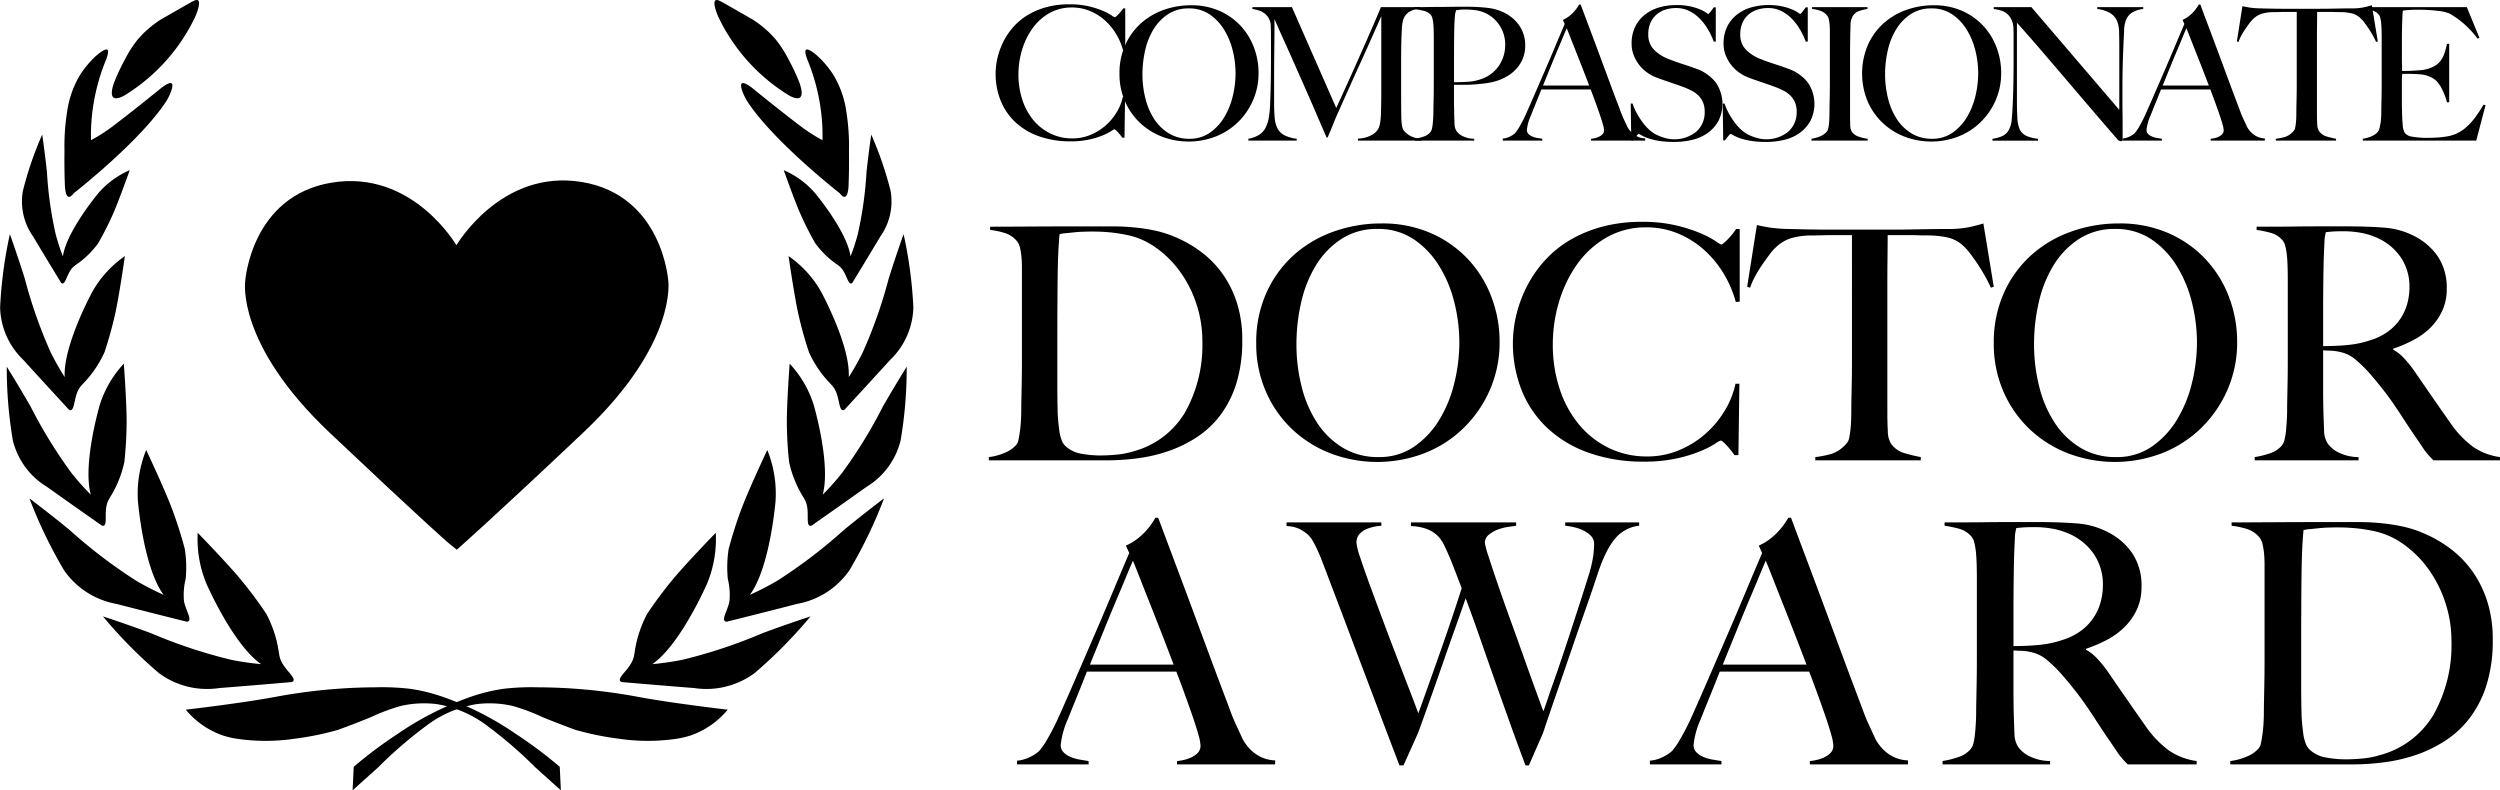
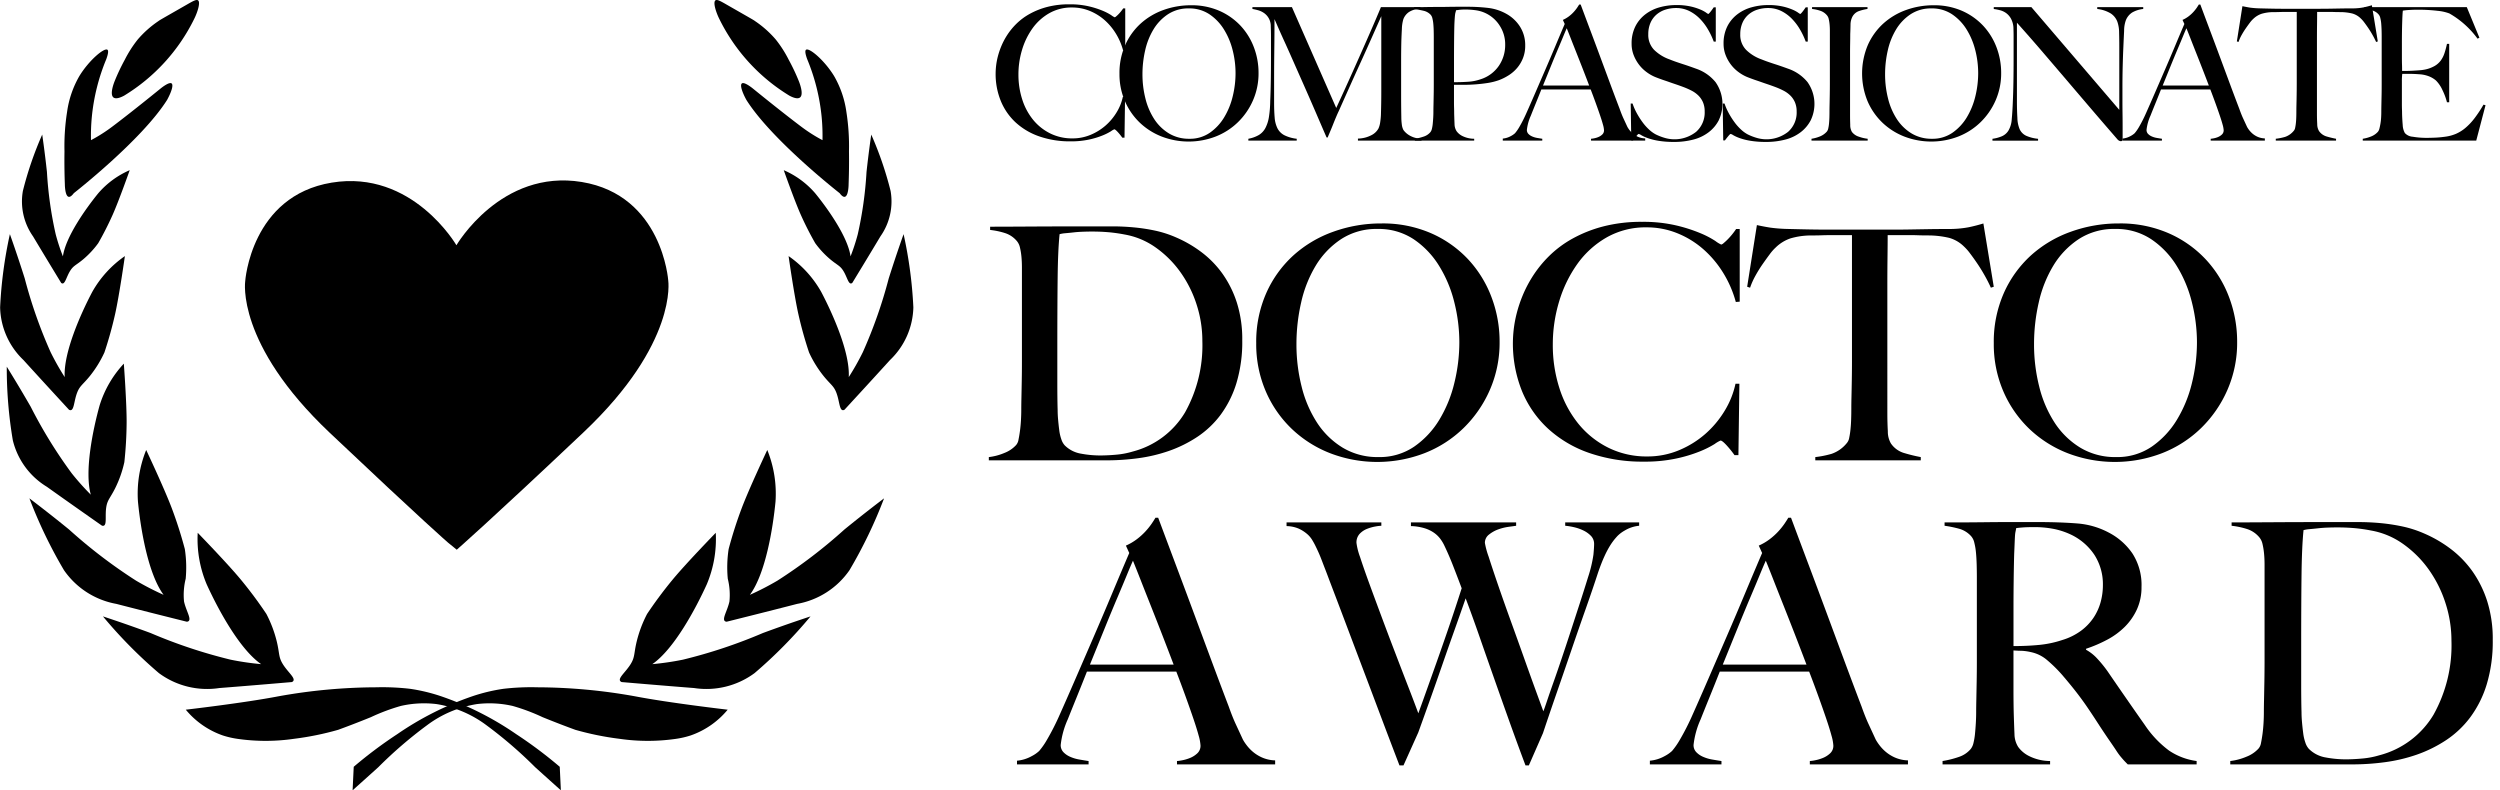
<svg xmlns="http://www.w3.org/2000/svg" viewBox="0 0 215.718 68.193">
  <g id="Layer_5" data-name="Layer 5">
    <path d="M397.385,521.13v-.29a3.332,3.332,0,0,0,.421-.058,3.538,3.538,0,0,0,.696-.203,2.013,2.013,0,0,0,.638-.406.879.879,0,0,0,.275-.667,3.855,3.855,0,0,0-.159-.856q-.16-.595-.45-1.45t-.667-1.899q-.377-1.044-.812-2.175h-7.714q-.435,1.103-.841,2.103t-.812,2.016a7.322,7.322,0,0,0-.609,2.204.87.87,0,0,0,.232.623,1.783,1.783,0,0,0,.594.406,3.317,3.317,0,0,0,.783.232q.42.073.797.131v.29h-6.177v-.319a3.208,3.208,0,0,0,1.29-.405,2.828,2.828,0,0,0,.624-.436,6.245,6.245,0,0,0,.667-.957,21.076,21.076,0,0,0,1.131-2.232q.609-1.364,1.363-3.103t1.552-3.581q.797-1.841,1.58-3.712t1.479-3.496l-.29-.638a4.712,4.712,0,0,0,.943-.551,5.644,5.644,0,0,0,.739-.667,6.055,6.055,0,0,0,.537-.667q.217-.319.334-.522h.232q.9,2.408,1.711,4.568t1.552,4.162q.74,2.001,1.436,3.871t1.392,3.697q.319.899.595,1.494l.624,1.348a3.588,3.588,0,0,0,.261.406,3.678,3.678,0,0,0,.536.595,3.289,3.289,0,0,0,.827.536,3,3,0,0,0,1.16.262v.348Zm-3.799-17.575q-.174.378-.508,1.19t-.826,1.972q-.494,1.16-1.088,2.625t-1.29,3.175h7.221q-.494-1.305-1-2.609-.508-1.305-.986-2.509t-.87-2.204Q393.846,504.194,393.586,503.555Z" transform="translate(-295.826 -455.173)" />
    <path d="M436.027,500.946a2.889,2.889,0,0,0-.594.435c-.059.058-.146.155-.262.29a5.348,5.348,0,0,0-.406.565,7.96,7.96,0,0,0-.492.928q-.261.565-.552,1.408-.463,1.421-1.072,3.147T431.417,511.27q-.624,1.828-1.262,3.669t-1.19,3.494l-1.218,2.784h-.29q-.782-2.087-1.465-4.002t-1.305-3.683q-.624-1.77-1.203-3.437-.58-1.669-1.19-3.292-.464,1.335-.985,2.799-.523,1.465-1.044,2.973-.523,1.507-1.045,2.973-.521,1.463-1.015,2.827l-1.276,2.842h-.348q-.899-2.348-1.696-4.466t-1.537-4.074q-.74-1.958-1.435-3.8t-1.392-3.668q-.204-.551-.363-.957c-.106-.271-.202-.523-.29-.754s-.179-.454-.275-.667-.202-.436-.318-.667c-.059-.116-.141-.261-.247-.436a2.144,2.144,0,0,0-.449-.507,3.081,3.081,0,0,0-.696-.436,2.794,2.794,0,0,0-1.044-.217V500.25h8.179v.29a3.528,3.528,0,0,0-.493.058,3.749,3.749,0,0,0-.726.203,1.764,1.764,0,0,0-.652.435,1.089,1.089,0,0,0-.275.782,5.495,5.495,0,0,0,.305,1.204q.305.942.797,2.292.494,1.348,1.088,2.943t1.19,3.147q.593,1.551,1.116,2.899t.841,2.219q.086-.231.436-1.203.347-.971.869-2.437.523-1.463,1.16-3.306t1.276-3.843q-.435-1.159-.783-2.044t-.754-1.726a3.568,3.568,0,0,0-.305-.493,2.42,2.42,0,0,0-.521-.508,2.88,2.88,0,0,0-.827-.405,4.472,4.472,0,0,0-1.188-.189V500.25h9.077v.29c-.116.019-.324.048-.624.087a4.347,4.347,0,0,0-.898.218,2.759,2.759,0,0,0-.812.449.89.89,0,0,0-.362.725,6.95,6.95,0,0,0,.319,1.175q.318,1,.811,2.436t1.101,3.118q.609,1.682,1.16,3.233t1.001,2.784q.45,1.232.652,1.783c.058-.135.159-.421.305-.856s.328-.967.551-1.595.464-1.329.725-2.103.522-1.562.783-2.363.522-1.605.783-2.407.497-1.552.711-2.248a11.357,11.357,0,0,0,.464-1.943q.057-.609.058-.899a.99.99,0,0,0-.261-.71,2.269,2.269,0,0,0-.638-.465,3.766,3.766,0,0,0-.812-.29,5.555,5.555,0,0,0-.783-.13v-.29h6.38v.29A2.941,2.941,0,0,0,436.027,500.946Z" transform="translate(-295.826 -455.173)" />
    <path d="M451.991,521.13v-.29a3.353,3.353,0,0,0,.421-.058,3.509,3.509,0,0,0,.695-.203,2.008,2.008,0,0,0,.639-.406.879.879,0,0,0,.275-.667,3.809,3.809,0,0,0-.16-.856q-.16-.595-.449-1.45t-.667-1.899q-.377-1.044-.811-2.175h-7.715q-.434,1.103-.841,2.103t-.811,2.016a7.325,7.325,0,0,0-.609,2.204.871.871,0,0,0,.233.623,1.78,1.78,0,0,0,.595.406,3.308,3.308,0,0,0,.782.232q.42.073.798.131v.29h-6.177v-.319a3.206,3.206,0,0,0,1.29-.405,2.878,2.878,0,0,0,.624-.436,6.327,6.327,0,0,0,.667-.957,21.21,21.21,0,0,0,1.131-2.232q.609-1.364,1.363-3.103t1.551-3.581q.798-1.841,1.581-3.712t1.478-3.496l-.29-.638a4.684,4.684,0,0,0,.942-.551,5.622,5.622,0,0,0,.74-.667,6.18,6.18,0,0,0,.536-.667q.217-.319.333-.522h.232q.898,2.408,1.711,4.568.811,2.161,1.552,4.162t1.435,3.871q.696,1.871,1.392,3.697.319.899.595,1.494t.623,1.348a3.812,3.812,0,0,0,.262.406,3.637,3.637,0,0,0,.536.595,3.28,3.28,0,0,0,.826.536,3.009,3.009,0,0,0,1.16.262v.348Zm-3.799-17.575q-.174.378-.508,1.19t-.826,1.972q-.494,1.16-1.088,2.625t-1.29,3.175h7.221q-.494-1.305-1-2.609-.508-1.305-.986-2.509t-.87-2.204Q448.454,504.194,448.192,503.555Z" transform="translate(-295.826 -455.173)" />
    <path d="M479.425,521.13q-.261-.261-.377-.392t-.261-.305a5.355,5.355,0,0,1-.362-.507q-.218-.334-.682-1.001-.552-.811-.972-1.465-.42-.652-.856-1.29t-.942-1.29q-.508-.653-1.204-1.465a11.986,11.986,0,0,0-1.261-1.247,3.126,3.126,0,0,0-1.436-.725,4.476,4.476,0,0,0-.842-.116q-.261,0-.667-.029v3.277q0,1.392.029,2.349.029.929.058,1.595a2.12,2.12,0,0,0,.319,1.103,2.561,2.561,0,0,0,.899.768,4.075,4.075,0,0,0,1.855.449v.29h-9.279v-.29a8.19,8.19,0,0,0,1.392-.348,2.272,2.272,0,0,0,1.044-.696,1.325,1.325,0,0,0,.233-.522,5.437,5.437,0,0,0,.13-.782c.029-.29.053-.6.072-.929s.029-.647.029-.957q0-.406.015-1.102c.01-.464.018-.972.029-1.522.009-.551.015-1.116.015-1.696v-7.337c0-.349-.006-.701-.015-1.059-.011-.357-.029-.696-.059-1.016a5.43,5.43,0,0,0-.145-.87,1.248,1.248,0,0,0-.275-.565,2.187,2.187,0,0,0-.972-.623,9.708,9.708,0,0,0-1.319-.275v-.29h1.188q.986,0,2.233-.015t2.494-.015h2.029q1.944,0,3.451.116a6.898,6.898,0,0,1,2.755.783,5.583,5.583,0,0,1,2.06,1.812,5.007,5.007,0,0,1,.783,2.886,4.582,4.582,0,0,1-.392,1.928,5.153,5.153,0,0,1-1.044,1.508,6.404,6.404,0,0,1-1.522,1.117,11.822,11.822,0,0,1-1.827.783v.087a3.722,3.722,0,0,1,.957.754,10.675,10.675,0,0,1,.898,1.102q.754,1.103,1.639,2.378.885,1.277,1.581,2.263a8.865,8.865,0,0,0,2.088,2.203,5.573,5.573,0,0,0,2.378.899v.29Zm-2.871-18.068a5.004,5.004,0,0,0-2.117-1.798,6.342,6.342,0,0,0-1.464-.464,8.669,8.669,0,0,0-1.609-.144q-.609,0-.986.028t-.58.059c-.02.115-.039.217-.058.305a2.33,2.33,0,0,0-.044.333q-.015.203-.029.565t-.043,1.029q-.029,1.017-.044,2.292-.015,1.277-.015,2.465v3.19q1.189,0,2.219-.102a8.985,8.985,0,0,0,1.986-.421,5.311,5.311,0,0,0,1.596-.782,4.573,4.573,0,0,0,1.087-1.117,4.629,4.629,0,0,0,.624-1.348,5.595,5.595,0,0,0,.203-1.509A4.682,4.682,0,0,0,476.554,503.062Z" transform="translate(-295.826 -455.173)" />
    <path d="M510.397,514.227a9.335,9.335,0,0,1-1.422,2.843,8.387,8.387,0,0,1-2.088,1.972,11.402,11.402,0,0,1-2.522,1.247,13.978,13.978,0,0,1-2.755.652,20.912,20.912,0,0,1-2.755.189h-10.585v-.29a5.141,5.141,0,0,0,1.406-.377,2.742,2.742,0,0,0,1.029-.696.981.981,0,0,0,.218-.493q.072-.347.13-.782c.039-.29.067-.6.087-.929s.029-.647.029-.957q0-.406.015-1.102c.01-.464.018-.972.029-1.522q.013-.826.015-1.696v-8.381c0-.349-.015-.672-.044-.972a5.921,5.921,0,0,0-.131-.812,1.335,1.335,0,0,0-.261-.565,2.284,2.284,0,0,0-1.044-.725,6.776,6.776,0,0,0-1.363-.29v-.29q1.219,0,3.51-.015t5.538-.015H499.29q.957,0,1.914.087a16.596,16.596,0,0,1,1.914.29,9.785,9.785,0,0,1,1.885.609,10.901,10.901,0,0,1,2.291,1.334,8.873,8.873,0,0,1,1.871,1.929,9.476,9.476,0,0,1,1.275,2.581,10.761,10.761,0,0,1,.478,3.349A12.74,12.74,0,0,1,510.397,514.227Zm-3.567-7.047a10.507,10.507,0,0,0-1.45-2.886,9.32,9.32,0,0,0-2.204-2.19,6.793,6.793,0,0,0-2.784-1.159q-.58-.116-1.275-.189a16.764,16.764,0,0,0-1.711-.073q-.349,0-.754.015-.407.015-.798.059c-.261.028-.503.053-.725.072a2.936,2.936,0,0,0-.537.087q-.145,1.421-.174,3.916t-.029,5.945V514.17q0,1.509.029,2.465c0,.271.015.565.044.885s.062.628.102.928a3.829,3.829,0,0,0,.189.812,1.463,1.463,0,0,0,.304.536,2.682,2.682,0,0,0,1.465.739,9.416,9.416,0,0,0,1.668.16q.724,0,1.493-.073a7.226,7.226,0,0,0,1.436-.275,7.692,7.692,0,0,0,4.684-3.494,12.264,12.264,0,0,0,1.552-6.394A10.485,10.485,0,0,0,506.83,507.181Z" transform="translate(-295.826 -455.173)" />
    <path d="M402.514,488.23a9.033,9.033,0,0,1-1.372,2.744,8.113,8.113,0,0,1-2.017,1.904,10.978,10.978,0,0,1-2.436,1.204,13.511,13.511,0,0,1-2.66.63,20.265,20.265,0,0,1-2.66.182h-10.22v-.28a4.957,4.957,0,0,0,1.358-.363,2.649,2.649,0,0,0,.994-.673.943.943,0,0,0,.21-.475q.07-.336.126-.756c.037-.28.065-.578.084-.896.018-.316.028-.625.028-.924,0-.261.004-.616.014-1.063s.018-.939.028-1.471.014-1.078.014-1.638v-8.092q0-.504-.042-.939a5.698,5.698,0,0,0-.126-.783,1.3,1.3,0,0,0-.252-.547,2.202,2.202,0,0,0-1.008-.699,6.5,6.5,0,0,0-1.316-.28v-.28q1.176,0,3.388-.014t5.348-.015h1.792q.924,0,1.848.085a15.904,15.904,0,0,1,1.848.279,9.464,9.464,0,0,1,1.82.588,10.575,10.575,0,0,1,2.212,1.288,8.583,8.583,0,0,1,1.806,1.862,9.18,9.18,0,0,1,1.232,2.492,10.412,10.412,0,0,1,.462,3.233A12.292,12.292,0,0,1,402.514,488.23Zm-3.444-6.804a10.137,10.137,0,0,0-1.4-2.786,9.006,9.006,0,0,0-2.127-2.114,6.569,6.569,0,0,0-2.688-1.12q-.56-.111-1.232-.182a16.307,16.307,0,0,0-1.652-.07c-.224,0-.467.005-.728.015s-.518.027-.77.056-.486.052-.7.07a2.857,2.857,0,0,0-.518.084q-.141,1.371-.168,3.779t-.028,5.74v3.276q0,1.456.028,2.38,0,.393.042.854.042.463.098.896a3.712,3.712,0,0,0,.182.784,1.404,1.404,0,0,0,.294.518,2.587,2.587,0,0,0,1.413.714,9.012,9.012,0,0,0,1.61.154q.699,0,1.442-.07a6.947,6.947,0,0,0,1.386-.266,7.425,7.425,0,0,0,4.522-3.374,11.848,11.848,0,0,0,1.498-6.174A10.106,10.106,0,0,0,399.069,481.426Z" transform="translate(-295.826 -455.173)" />
    <path d="M424.381,488.817a10.414,10.414,0,0,1-2.282,3.304,10.062,10.062,0,0,1-3.36,2.156,11.346,11.346,0,0,1-8.105.015,10.097,10.097,0,0,1-3.332-2.101,9.88,9.88,0,0,1-2.254-3.248,10.267,10.267,0,0,1-.826-4.158,10.371,10.371,0,0,1,.868-4.325,9.714,9.714,0,0,1,2.338-3.248,10.276,10.276,0,0,1,3.443-2.044,12.119,12.119,0,0,1,4.158-.715,10.404,10.404,0,0,1,4.271.841,9.706,9.706,0,0,1,3.206,2.254,9.867,9.867,0,0,1,2.016,3.262,10.814,10.814,0,0,1,.7,3.864A10.156,10.156,0,0,1,424.381,488.817Zm-3.066-7.56a10.915,10.915,0,0,0-1.317-3.15,7.499,7.499,0,0,0-2.197-2.296,5.454,5.454,0,0,0-3.108-.882,5.568,5.568,0,0,0-3.15.882,7.189,7.189,0,0,0-2.184,2.282,10.57,10.57,0,0,0-1.26,3.178,16.064,16.064,0,0,0-.406,3.598,14.83,14.83,0,0,0,.448,3.668,10.16,10.16,0,0,0,1.33,3.108,6.955,6.955,0,0,0,2.212,2.156,5.819,5.819,0,0,0,3.094.811,5.274,5.274,0,0,0,3.066-.895,7.581,7.581,0,0,0,2.17-2.311,11.134,11.134,0,0,0,1.302-3.178,14.732,14.732,0,0,0,.433-3.528A14.174,14.174,0,0,0,421.315,481.258Z" transform="translate(-295.826 -455.173)" />
    <path d="M445.604,481.23a9.467,9.467,0,0,0-1.092-2.519,8.961,8.961,0,0,0-1.723-2.044,7.852,7.852,0,0,0-2.24-1.372,6.987,6.987,0,0,0-2.644-.504,6.799,6.799,0,0,0-3.445.867,7.967,7.967,0,0,0-2.533,2.296,10.961,10.961,0,0,0-1.568,3.234,12.773,12.773,0,0,0-.546,3.71,12.142,12.142,0,0,0,.574,3.78,9.371,9.371,0,0,0,1.638,3.066,7.784,7.784,0,0,0,2.576,2.059,7.404,7.404,0,0,0,3.359.756,7.019,7.019,0,0,0,2.73-.532,8.25,8.25,0,0,0,2.268-1.399,8.458,8.458,0,0,0,1.68-2.002,7.471,7.471,0,0,0,.939-2.339h.336l-.084,6.16h-.336a8.543,8.543,0,0,0-.701-.868q-.363-.391-.504-.392a2.496,2.496,0,0,0-.504.294,8.183,8.183,0,0,1-1.287.644,12.215,12.215,0,0,1-2.045.615,12.905,12.905,0,0,1-2.771.267,14.048,14.048,0,0,1-4.705-.742,10.182,10.182,0,0,1-3.569-2.101,9.117,9.117,0,0,1-2.254-3.247,10.97,10.97,0,0,1-.714-5.307,10.363,10.363,0,0,1,.252-1.372,11.541,11.541,0,0,1,.504-1.525,10.594,10.594,0,0,1,.826-1.61,10.071,10.071,0,0,1,1.456-1.82,9.256,9.256,0,0,1,2.044-1.525,11.388,11.388,0,0,1,2.66-1.051,13.074,13.074,0,0,1,3.332-.392,12.484,12.484,0,0,1,2.939.308,13.295,13.295,0,0,1,2.1.673,7.882,7.882,0,0,1,1.289.672,2.484,2.484,0,0,0,.504.308.476.476,0,0,0,.209-.126,4.438,4.438,0,0,0,.336-.308c.121-.121.248-.262.379-.42a5.938,5.938,0,0,0,.363-.49h.309v6.271Z" transform="translate(-295.826 -455.173)" />
    <path d="M467.612,479.997q-.224-.504-.532-1.05t-.63-1.022q-.322-.476-.63-.882a4.242,4.242,0,0,0-.532-.603,2.943,2.943,0,0,0-1.274-.742,7.863,7.863,0,0,0-1.75-.21c-.355,0-.663-.004-.925-.014s-.522-.014-.783-.014H458.708q0,.7-.014,1.903t-.014,2.52V490.834q0,.811.042,1.554a2.038,2.038,0,0,0,.266,1.05,2.095,2.095,0,0,0,1.19.84,13.716,13.716,0,0,0,1.386.336v.28h-9.101v-.28a8.417,8.417,0,0,0,1.4-.279,2.897,2.897,0,0,0,1.316-.925.931.931,0,0,0,.21-.462,6.711,6.711,0,0,0,.111-.728q.042-.406.057-.882t.014-.925c0-.261.004-.606.014-1.035s.019-.905.028-1.429.014-1.063.014-1.624V475.462H453.78q-.365,0-.77.014c-.271.01-.584.014-.938.014a6.338,6.338,0,0,0-1.75.252,3.371,3.371,0,0,0-1.274.784,3.976,3.976,0,0,0-.518.588q-.294.393-.616.855a11.233,11.233,0,0,0-.616.994,6.273,6.273,0,0,0-.462,1.035l-.252-.084.84-5.319q.644.141,1.19.224a13.436,13.436,0,0,0,1.582.112q1.063.028,1.904.042t1.624.014h5.319q.841,0,1.624-.014t1.624-.028q.841-.013,1.904-.014a8.987,8.987,0,0,0,1.526-.154c.4-.084.816-.191,1.245-.322l.896,5.46Z" transform="translate(-295.826 -455.173)" />
    <path d="M488.023,488.817a10.395,10.395,0,0,1-2.281,3.304,10.062,10.062,0,0,1-3.36,2.156,11.348,11.348,0,0,1-8.106.015,10.097,10.097,0,0,1-3.332-2.101,9.908,9.908,0,0,1-2.254-3.248,10.267,10.267,0,0,1-.826-4.158,10.387,10.387,0,0,1,.868-4.325,9.742,9.742,0,0,1,2.338-3.248,10.291,10.291,0,0,1,3.444-2.044,12.118,12.118,0,0,1,4.158-.715,10.399,10.399,0,0,1,4.269.841,9.688,9.688,0,0,1,3.206,2.254,9.853,9.853,0,0,1,2.017,3.262,10.835,10.835,0,0,1,.699,3.864A10.138,10.138,0,0,1,488.023,488.817Zm-3.065-7.56a10.94,10.94,0,0,0-1.316-3.15,7.492,7.492,0,0,0-2.198-2.296,5.449,5.449,0,0,0-3.107-.882,5.569,5.569,0,0,0-3.15.882,7.188,7.188,0,0,0-2.183,2.282,10.541,10.541,0,0,0-1.26,3.178,16.064,16.064,0,0,0-.406,3.598,14.83,14.83,0,0,0,.448,3.668,10.156,10.156,0,0,0,1.329,3.108,6.957,6.957,0,0,0,2.213,2.156,5.818,5.818,0,0,0,3.094.811,5.269,5.269,0,0,0,3.066-.895,7.559,7.559,0,0,0,2.17-2.311,11.104,11.104,0,0,0,1.303-3.178,14.727,14.727,0,0,0,.434-3.528A14.169,14.169,0,0,0,484.958,481.258Z" transform="translate(-295.826 -455.173)" />
-     <path d="M505.804,494.894c-.168-.168-.29-.294-.364-.378s-.159-.182-.252-.294a5.348,5.348,0,0,1-.35-.49q-.211-.321-.658-.966-.532-.784-.939-1.414t-.825-1.246q-.42-.615-.91-1.246t-1.162-1.414a11.727,11.727,0,0,0-1.218-1.204,3.014,3.014,0,0,0-1.387-.699,4.244,4.244,0,0,0-.812-.112q-.252,0-.644-.028v3.164q0,1.345.028,2.269.028.896.056,1.54a2.037,2.037,0,0,0,.309,1.063,2.462,2.462,0,0,0,.868.742,3.94,3.94,0,0,0,1.792.434v.28h-8.96v-.28a7.832,7.832,0,0,0,1.344-.336,2.19,2.19,0,0,0,1.008-.672,1.279,1.279,0,0,0,.224-.504,5.119,5.119,0,0,0,.126-.756c.028-.28.052-.578.07-.896.018-.316.028-.625.028-.924,0-.261.004-.616.014-1.063s.018-.939.028-1.471.014-1.078.014-1.638V479.27q0-.504-.014-1.022c-.01-.345-.028-.672-.057-.98a5.173,5.173,0,0,0-.14-.84,1.195,1.195,0,0,0-.266-.546,2.111,2.111,0,0,0-.939-.603,9.34,9.34,0,0,0-1.274-.266v-.28h1.147q.952,0,2.156-.014t2.408-.015h1.96q1.875,0,3.332.112a6.684,6.684,0,0,1,2.66.756,5.395,5.395,0,0,1,1.987,1.75,4.831,4.831,0,0,1,.756,2.786,4.425,4.425,0,0,1-.378,1.862,4.953,4.953,0,0,1-1.008,1.456,6.176,6.176,0,0,1-1.47,1.078,11.387,11.387,0,0,1-1.765.756v.084a3.62,3.62,0,0,1,.925.728,10.394,10.394,0,0,1,.868,1.065q.727,1.065,1.581,2.296t1.526,2.184a8.57,8.57,0,0,0,2.016,2.128,5.393,5.393,0,0,0,2.297.868v.28Zm-2.772-17.444a4.832,4.832,0,0,0-2.044-1.735,6.12,6.12,0,0,0-1.414-.448,8.419,8.419,0,0,0-1.554-.14c-.392,0-.71.009-.952.027s-.43.038-.56.057c-.019.111-.038.21-.057.294a2.347,2.347,0,0,0-.042.321c-.009.131-.019.314-.027.546q-.015.352-.042.994-.029.981-.042,2.212-.015,1.234-.015,2.381v3.079q1.148,0,2.143-.098a8.741,8.741,0,0,0,1.918-.406,5.139,5.139,0,0,0,1.54-.756,4.4,4.4,0,0,0,1.05-1.078,4.463,4.463,0,0,0,.602-1.302,5.367,5.367,0,0,0,.196-1.456A4.52,4.52,0,0,0,503.031,477.449Z" transform="translate(-295.826 -455.173)" />
    <path d="M392.728,459.499a5.397,5.397,0,0,0-.624-1.44,5.117,5.117,0,0,0-.984-1.168,4.519,4.519,0,0,0-1.28-.784,4.005,4.005,0,0,0-1.512-.288,3.889,3.889,0,0,0-1.968.496,4.55,4.55,0,0,0-1.448,1.312,6.258,6.258,0,0,0-.896,1.848,7.288,7.288,0,0,0-.312,2.12,6.941,6.941,0,0,0,.328,2.16,5.341,5.341,0,0,0,.936,1.752,4.449,4.449,0,0,0,1.472,1.176,4.232,4.232,0,0,0,1.92.432,3.997,3.997,0,0,0,1.56-.304,4.698,4.698,0,0,0,1.296-.8,4.837,4.837,0,0,0,.96-1.145,4.245,4.245,0,0,0,.536-1.336h.192l-.048,3.52h-.192a4.8,4.8,0,0,0-.4-.496c-.139-.149-.235-.224-.288-.224a1.395,1.395,0,0,0-.288.168,4.668,4.668,0,0,1-.736.367,6.973,6.973,0,0,1-1.168.353,7.382,7.382,0,0,1-1.584.152,8.015,8.015,0,0,1-2.688-.425,5.82,5.82,0,0,1-2.04-1.199,5.213,5.213,0,0,1-1.288-1.857,6.137,6.137,0,0,1-.448-2.376,6.213,6.213,0,0,1,.04-.656,5.916,5.916,0,0,1,.144-.784,6.711,6.711,0,0,1,.288-.871,6.014,6.014,0,0,1,.472-.921,5.755,5.755,0,0,1,.832-1.04,5.281,5.281,0,0,1,1.168-.871,6.483,6.483,0,0,1,1.52-.601,7.455,7.455,0,0,1,1.904-.224,7.135,7.135,0,0,1,1.68.176,7.589,7.589,0,0,1,1.2.384,4.531,4.531,0,0,1,.736.384,1.38,1.38,0,0,0,.288.177.279.279,0,0,0,.12-.072q.088-.072.192-.176c.069-.069.141-.149.216-.24a3.449,3.449,0,0,0,.208-.28h.176v3.584Z" transform="translate(-295.826 -455.173)" />
    <path d="M403.942,463.835a5.926,5.926,0,0,1-1.304,1.888,5.767,5.767,0,0,1-1.92,1.232,6.484,6.484,0,0,1-4.632.008,5.775,5.775,0,0,1-1.904-1.2,5.649,5.649,0,0,1-1.288-1.857,5.863,5.863,0,0,1-.472-2.376,5.933,5.933,0,0,1,.496-2.472,5.547,5.547,0,0,1,1.336-1.855,5.889,5.889,0,0,1,1.968-1.169,6.942,6.942,0,0,1,2.376-.407,5.965,5.965,0,0,1,2.441.479,5.567,5.567,0,0,1,1.832,1.288,5.647,5.647,0,0,1,1.151,1.864,6.181,6.181,0,0,1,.4,2.208A5.798,5.798,0,0,1,403.942,463.835Zm-1.752-4.32a6.22,6.22,0,0,0-.752-1.8,4.286,4.286,0,0,0-1.256-1.312,3.115,3.115,0,0,0-1.775-.504,3.183,3.183,0,0,0-1.801.504,4.11,4.11,0,0,0-1.248,1.305,6.038,6.038,0,0,0-.72,1.815,9.206,9.206,0,0,0-.232,2.057,8.473,8.473,0,0,0,.256,2.096,5.809,5.809,0,0,0,.76,1.775,3.972,3.972,0,0,0,1.264,1.232,3.325,3.325,0,0,0,1.769.464,3.01,3.01,0,0,0,1.752-.512,4.317,4.317,0,0,0,1.239-1.32,6.315,6.315,0,0,0,.744-1.815,8.388,8.388,0,0,0,.248-2.017A8.057,8.057,0,0,0,402.19,459.515Z" transform="translate(-295.826 -455.173)" />
    <path d="M412.999,467.307v-.176a2.614,2.614,0,0,0,1.151-.288,1.405,1.405,0,0,0,.624-.592,1.955,1.955,0,0,0,.144-.52,6.093,6.093,0,0,0,.064-.632q.032-1.056.032-2.016V456.57q-.527,1.185-.968,2.177t-.872,1.935q-.432.945-.872,1.928t-.968,2.168c-.054.107-.128.275-.225.504s-.192.465-.287.704-.188.459-.272.656-.139.328-.16.392h-.096q-.513-1.184-1.016-2.352-.505-1.167-.984-2.248t-.896-2.024q-.416-.944-.752-1.68t-.552-1.232c-.143-.331-.242-.555-.296-.673q0,1.056-.008,1.864t-.017,1.601q-.007.791-.008,1.672v2.048q0,.751.048,1.304a2.515,2.515,0,0,0,.24.928,1.389,1.389,0,0,0,.584.593,3.188,3.188,0,0,0,1.08.311v.16H403.543v-.16a2.781,2.781,0,0,0,.912-.328,1.556,1.556,0,0,0,.559-.6,3.06,3.06,0,0,0,.304-.952,9.562,9.562,0,0,0,.112-1.384q.032-.689.048-1.624t.017-2.008v-2.017q0-.319-.017-.784a1.374,1.374,0,0,0-.607-1.168,1.707,1.707,0,0,0-.513-.231c-.181-.048-.336-.083-.464-.104v-.159h3.408l3.824,8.703q.703-1.519,1.376-3.023t1.208-2.72q.536-1.216.88-2.024t.392-.936h3.408v.159a1.729,1.729,0,0,0-1,.273,1.314,1.314,0,0,0-.472.607,3.301,3.301,0,0,0-.128.849c-.021.384-.038.763-.048,1.136q-.016.768-.017,1.488v3.184q0,.848.017,1.792a4.725,4.725,0,0,0,.04.616,1.399,1.399,0,0,0,.136.488,1.185,1.185,0,0,0,.12.151,1.673,1.673,0,0,0,.296.257,2.048,2.048,0,0,0,.48.239,2.264,2.264,0,0,0,.673.12v.16Z" transform="translate(-295.826 -455.173)" />
    <path d="M427.239,460.187a2.998,2.998,0,0,1-.504.848,3.172,3.172,0,0,1-.729.633,4.459,4.459,0,0,1-.848.424,5.343,5.343,0,0,1-.959.24q-.513.079-1.033.119c-.346.027-.686.04-1.016.04h-.864v1.505c0,.181.003.349.008.504s.008.322.008.504c.011.341.021.635.032.88a1.167,1.167,0,0,0,.176.607,1.349,1.349,0,0,0,.496.416,2.336,2.336,0,0,0,1.024.24v.16h-5.12v-.16a4.463,4.463,0,0,0,.768-.191,1.251,1.251,0,0,0,.576-.385.708.708,0,0,0,.128-.288,2.94,2.94,0,0,0,.072-.432c.016-.16.029-.33.04-.512s.016-.357.016-.528c0-.149.003-.351.009-.607s.01-.536.016-.841.008-.615.008-.935v-4.048c0-.192-.003-.387-.008-.584s-.016-.385-.032-.56a2.969,2.969,0,0,0-.08-.479.686.686,0,0,0-.151-.312,1.203,1.203,0,0,0-.616-.344q-.377-.088-.809-.152v-.159h.385q.303,0,.712-.009.407-.007.888-.008c.32,0,.638-.002.952-.008s.61-.008.888-.008h.721a14.957,14.957,0,0,1,1.871.103,4.241,4.241,0,0,1,1.537.504,3.27,3.27,0,0,1,1.168,1.088,2.961,2.961,0,0,1,.463,1.664A2.845,2.845,0,0,1,427.239,460.187Zm-2.008-2.8a2.911,2.911,0,0,0-2.057-1.328,6.184,6.184,0,0,0-.895-.064,4.375,4.375,0,0,0-.52.024c-.122.016-.221.029-.296.04a1.048,1.048,0,0,1-.04.168,1.118,1.118,0,0,0-.04.184c-.011.075-.021.18-.031.312s-.021.322-.032.568q-.016.56-.024,1.359-.007.801-.008,1.568v2.048q.656,0,1.232-.04a4.013,4.013,0,0,0,1.071-.216,2.993,2.993,0,0,0,1.568-1.16,3.172,3.172,0,0,0,.545-1.816A2.938,2.938,0,0,0,425.231,457.387Z" transform="translate(-295.826 -455.173)" />
    <path d="M433.111,467.307v-.16a1.918,1.918,0,0,0,.233-.032,1.884,1.884,0,0,0,.384-.111,1.098,1.098,0,0,0,.353-.225.485.485,0,0,0,.151-.368,2.107,2.107,0,0,0-.088-.472q-.088-.328-.248-.8t-.368-1.048q-.208-.576-.447-1.2h-4.256q-.24.608-.465,1.16t-.447,1.112a4.019,4.019,0,0,0-.336,1.216.479.479,0,0,0,.128.344.98.98,0,0,0,.328.224,1.77,1.77,0,0,0,.432.128c.154.027.301.051.44.072v.16h-3.408v-.176a1.768,1.768,0,0,0,.712-.225,1.619,1.619,0,0,0,.344-.239,3.573,3.573,0,0,0,.368-.528,11.856,11.856,0,0,0,.624-1.232q.336-.751.752-1.712t.856-1.976q.441-1.017.872-2.048.432-1.033.816-1.929l-.16-.352a2.606,2.606,0,0,0,.52-.304,3.064,3.064,0,0,0,.407-.368,3.37,3.37,0,0,0,.297-.368c.079-.117.141-.213.184-.288h.128q.495,1.329.944,2.521.447,1.191.855,2.296.409,1.103.792,2.136t.769,2.04q.176.496.328.824c.101.219.216.467.344.744a2.345,2.345,0,0,0,.144.224,2.105,2.105,0,0,0,.296.328,1.803,1.803,0,0,0,.456.296,1.654,1.654,0,0,0,.641.144v.192Zm-2.096-9.696q-.095.208-.28.656-.183.448-.455,1.088t-.601,1.448q-.328.809-.712,1.752h3.984q-.272-.721-.553-1.44t-.544-1.384q-.264-.664-.48-1.216T431.016,457.61Z" transform="translate(-295.826 -455.173)" />
    <path d="M444.144,465.53a3.106,3.106,0,0,1-.864,1.04,3.666,3.666,0,0,1-1.32.641,6.406,6.406,0,0,1-1.68.208,8.035,8.035,0,0,1-1.344-.097,5.247,5.247,0,0,1-.928-.232,3.402,3.402,0,0,1-.553-.248.73.73,0,0,0-.232-.112c-.032,0-.102.064-.208.192s-.203.251-.288.368h-.144l-.048-3.185h.16a5.03,5.03,0,0,0,.368.84,6.839,6.839,0,0,0,.488.768,4.329,4.329,0,0,0,.56.632,2.75,2.75,0,0,0,.568.416,4.521,4.521,0,0,0,.72.288,3.007,3.007,0,0,0,2.784-.504,2.219,2.219,0,0,0,.735-1.752,1.983,1.983,0,0,0-.143-.784,1.843,1.843,0,0,0-.392-.584,2.404,2.404,0,0,0-.584-.424,6.411,6.411,0,0,0-.721-.32q-.384-.143-.672-.24c-.191-.064-.371-.125-.536-.184s-.336-.117-.512-.176-.387-.137-.632-.232a3.433,3.433,0,0,1-.8-.44,3.221,3.221,0,0,1-.673-.655,3.36,3.36,0,0,1-.464-.832,2.671,2.671,0,0,1-.176-.968,3.268,3.268,0,0,1,.316-1.488,3.033,3.033,0,0,1,.849-1.04,3.573,3.573,0,0,1,1.228-.616,5.291,5.291,0,0,1,1.464-.2,5.459,5.459,0,0,1,1.231.12,4.853,4.853,0,0,1,.84.265,2.83,2.83,0,0,1,.496.264,1.118,1.118,0,0,0,.184.12c.031,0,.099-.064.2-.192s.194-.256.279-.384h.176v2.96h-.176a6.363,6.363,0,0,0-.496-1.048,4.689,4.689,0,0,0-.704-.928,3.372,3.372,0,0,0-.911-.664,2.506,2.506,0,0,0-1.137-.257,2.998,2.998,0,0,0-.936.144,2.175,2.175,0,0,0-.768.432,1.992,1.992,0,0,0-.512.712,2.407,2.407,0,0,0-.184.969,1.837,1.837,0,0,0,.511,1.359,3.625,3.625,0,0,0,1.324.816c.213.085.412.16.599.224s.369.126.551.184.364.119.551.184.38.134.582.208a3.708,3.708,0,0,1,1.683,1.16,3.256,3.256,0,0,1,.287,3.272Z" transform="translate(-295.826 -455.173)" />
    <path d="M452.079,465.53a3.105,3.105,0,0,1-.864,1.04,3.666,3.666,0,0,1-1.32.641,6.406,6.406,0,0,1-1.68.208,8.034,8.034,0,0,1-1.344-.097,5.247,5.247,0,0,1-.928-.232,3.408,3.408,0,0,1-.553-.248.73.73,0,0,0-.231-.112c-.032,0-.102.064-.208.192s-.203.251-.288.368h-.144l-.048-3.185h.16a5.03,5.03,0,0,0,.368.84,6.839,6.839,0,0,0,.488.768,4.329,4.329,0,0,0,.56.632,2.75,2.75,0,0,0,.568.416,4.519,4.519,0,0,0,.72.288,3.007,3.007,0,0,0,2.784-.504,2.218,2.218,0,0,0,.735-1.752,1.983,1.983,0,0,0-.144-.784,1.842,1.842,0,0,0-.392-.584,2.403,2.403,0,0,0-.584-.424,6.421,6.421,0,0,0-.721-.32q-.384-.143-.672-.24c-.191-.064-.371-.125-.536-.184s-.336-.117-.512-.176-.387-.137-.632-.232a3.429,3.429,0,0,1-.8-.44,3.219,3.219,0,0,1-.673-.655,3.36,3.36,0,0,1-.464-.832,2.671,2.671,0,0,1-.176-.968,3.268,3.268,0,0,1,.315-1.488,3.035,3.035,0,0,1,.849-1.04,3.573,3.573,0,0,1,1.229-.616,5.289,5.289,0,0,1,1.464-.2,5.46,5.46,0,0,1,1.232.12,4.849,4.849,0,0,1,.84.265,2.822,2.822,0,0,1,.496.264,1.111,1.111,0,0,0,.185.12c.031,0,.099-.064.2-.192s.194-.256.279-.384h.176v2.96h-.176a6.38,6.38,0,0,0-.496-1.048,4.693,4.693,0,0,0-.704-.928,3.371,3.371,0,0,0-.911-.664,2.506,2.506,0,0,0-1.137-.257,2.997,2.997,0,0,0-.935.144,2.176,2.176,0,0,0-.769.432,1.994,1.994,0,0,0-.512.712,2.408,2.408,0,0,0-.184.969,1.837,1.837,0,0,0,.511,1.359,3.624,3.624,0,0,0,1.324.816c.213.085.412.16.599.224s.369.126.551.184.364.119.551.184.38.134.582.208a3.708,3.708,0,0,1,1.684,1.16,3.256,3.256,0,0,1,.287,3.272Z" transform="translate(-295.826 -455.173)" />
    <path d="M452.135,467.307v-.16a3.235,3.235,0,0,0,.744-.208,1.584,1.584,0,0,0,.584-.416.643.643,0,0,0,.119-.272,3.226,3.226,0,0,0,.065-.416q.023-.24.032-.504c.005-.177.008-.35.008-.521,0-.149.002-.351.008-.607s.011-.536.016-.841.009-.615.009-.935v-4.624c0-.192-.009-.37-.025-.536a3.212,3.212,0,0,0-.072-.448.735.735,0,0,0-.144-.312,1.272,1.272,0,0,0-.552-.393,3.258,3.258,0,0,0-.744-.168v-.159h4.784v.159a4.106,4.106,0,0,0-.721.177,1.029,1.029,0,0,0-.592.512,1.535,1.535,0,0,0-.152.688c-.005.278-.013.539-.024.784,0,.267-.003.531-.008.792s-.008.525-.008.792v5.36c0,.31.005.607.016.895a1.153,1.153,0,0,0,.144.608,1.189,1.189,0,0,0,.608.416,3.308,3.308,0,0,0,.752.176v.16Z" transform="translate(-295.826 -455.173)" />
    <path d="M468.022,463.835a5.944,5.944,0,0,1-1.305,1.888,5.758,5.758,0,0,1-1.92,1.232,6.484,6.484,0,0,1-4.632.008,5.778,5.778,0,0,1-1.904-1.2,5.664,5.664,0,0,1-1.288-1.857,6.314,6.314,0,0,1,.024-4.848,5.547,5.547,0,0,1,1.336-1.855,5.889,5.889,0,0,1,1.968-1.169,6.942,6.942,0,0,1,2.376-.407,5.958,5.958,0,0,1,2.44.479,5.567,5.567,0,0,1,1.832,1.288,5.664,5.664,0,0,1,1.152,1.864,6.2,6.2,0,0,1,.4,2.208A5.813,5.813,0,0,1,468.022,463.835Zm-1.752-4.32a6.247,6.247,0,0,0-.752-1.8,4.289,4.289,0,0,0-1.257-1.312,3.113,3.113,0,0,0-1.775-.504,3.18,3.18,0,0,0-1.8.504,4.111,4.111,0,0,0-1.248,1.305,6.037,6.037,0,0,0-.721,1.815,9.235,9.235,0,0,0-.232,2.057,8.473,8.473,0,0,0,.256,2.096,5.797,5.797,0,0,0,.76,1.775,3.983,3.983,0,0,0,1.264,1.232,3.325,3.325,0,0,0,1.769.464,3.01,3.01,0,0,0,1.752-.512,4.332,4.332,0,0,0,1.24-1.32,6.372,6.372,0,0,0,.744-1.815,8.439,8.439,0,0,0,.248-2.017A8.106,8.106,0,0,0,466.271,459.515Z" transform="translate(-295.826 -455.173)" />
    <path d="M479.806,456.251a1.411,1.411,0,0,0-.552.688,2.679,2.679,0,0,0-.144.888q-.032.649-.064,1.385-.032.687-.057,1.624t-.024,2.008v1.023q0,.561.008,1.145t.008,1.16v1.04a.141.141,0,0,1-.04.104.164.164,0,0,1-.12.04.441.441,0,0,1-.288-.16q-1.359-1.567-2.48-2.88t-2.136-2.504q-1.017-1.191-1.992-2.328-.976-1.135-2.064-2.352v6.752q0,.816.04,1.472a2.645,2.645,0,0,0,.2.977,1.16,1.16,0,0,0,.552.552,3.286,3.286,0,0,0,1.032.264v.16H467.75v-.16a3.135,3.135,0,0,0,.768-.2,1.244,1.244,0,0,0,.608-.504,2.194,2.194,0,0,0,.288-.992c.042-.436.074-.96.096-1.567q.032-.689.048-1.624t.016-2.008v-1.952c0-.214-.005-.475-.016-.784a1.856,1.856,0,0,0-.224-.76,1.474,1.474,0,0,0-.416-.464,1.587,1.587,0,0,0-.52-.24,4.343,4.343,0,0,0-.536-.104v-.159h3.248l7.584,8.863v-5.44q0-.64-.016-1.225a2.875,2.875,0,0,0-.144-.92,1.466,1.466,0,0,0-.567-.728,2.819,2.819,0,0,0-1.176-.393v-.159h3.968v.159A2.418,2.418,0,0,0,479.806,456.251Z" transform="translate(-295.826 -455.173)" />
    <path d="M486.581,467.307v-.16a1.92,1.92,0,0,0,.232-.032,1.885,1.885,0,0,0,.384-.111,1.097,1.097,0,0,0,.352-.225.485.485,0,0,0,.151-.368,2.102,2.102,0,0,0-.088-.472q-.088-.328-.248-.8t-.368-1.048q-.208-.576-.447-1.2h-4.256q-.24.608-.465,1.16t-.447,1.112a4.019,4.019,0,0,0-.336,1.216.479.479,0,0,0,.128.344.98.98,0,0,0,.328.224,1.769,1.769,0,0,0,.432.128c.154.027.301.051.44.072v.16h-3.408v-.176a1.767,1.767,0,0,0,.712-.225,1.616,1.616,0,0,0,.344-.239,3.565,3.565,0,0,0,.368-.528,11.853,11.853,0,0,0,.624-1.232q.335-.751.752-1.712t.856-1.976q.441-1.017.872-2.048.432-1.033.816-1.929l-.16-.352a2.606,2.606,0,0,0,.52-.304,3.058,3.058,0,0,0,.407-.368,3.37,3.37,0,0,0,.297-.368c.079-.117.141-.213.184-.288h.128q.495,1.329.944,2.521.447,1.191.856,2.296.409,1.103.792,2.136t.769,2.04q.176.496.328.824t.344.744a2.337,2.337,0,0,0,.143.224,2.11,2.11,0,0,0,.296.328,1.804,1.804,0,0,0,.456.296,1.654,1.654,0,0,0,.641.144v.192Zm-2.096-9.696q-.095.208-.28.656-.183.448-.455,1.088t-.601,1.448q-.328.809-.712,1.752h3.984q-.273-.721-.553-1.44t-.544-1.384q-.264-.664-.479-1.216T484.485,457.61Z" transform="translate(-295.826 -455.173)" />
    <path d="M500.854,458.795q-.129-.289-.305-.601t-.359-.584q-.184-.271-.36-.504a2.394,2.394,0,0,0-.304-.344,1.683,1.683,0,0,0-.729-.424,4.455,4.455,0,0,0-1-.12c-.202,0-.379-.003-.527-.008-.15-.006-.299-.008-.448-.008h-1.057c0,.267-.002.629-.008,1.088s-.008.939-.008,1.44v6.256q0,.464.024.889a1.17,1.17,0,0,0,.151.6,1.203,1.203,0,0,0,.681.48,7.839,7.839,0,0,0,.792.191v.16h-5.2v-.16a4.787,4.787,0,0,0,.8-.16,1.65,1.65,0,0,0,.752-.527.526.526,0,0,0,.12-.265,3.751,3.751,0,0,0,.064-.416q.025-.231.032-.504c.006-.181.008-.357.008-.527q0-.224.009-.593t.016-.815q.007-.448.008-.929v-6.207H492.95c-.139,0-.286.002-.44.008s-.333.008-.536.008a3.606,3.606,0,0,0-1,.143,1.931,1.931,0,0,0-.728.448,2.257,2.257,0,0,0-.296.336q-.169.224-.352.488a6.545,6.545,0,0,0-.352.568,3.451,3.451,0,0,0-.264.592l-.144-.048.48-3.04q.368.079.68.128a7.978,7.978,0,0,0,.904.063q.608.016,1.088.025t.928.008h3.04c.32,0,.629-.003.928-.008s.608-.011.929-.017.682-.008,1.088-.008a5.156,5.156,0,0,0,.872-.088q.343-.072.712-.183l.512,3.12Z" transform="translate(-295.826 -455.173)" />
    <path d="M509.494,467.307h-9.792v-.16a3.234,3.234,0,0,0,.744-.208,1.53,1.53,0,0,0,.567-.399.708.708,0,0,0,.128-.28c.032-.123.061-.264.088-.424a4.704,4.704,0,0,0,.057-.504c.011-.177.016-.35.016-.521,0-.149.003-.351.008-.607s.011-.536.017-.841.008-.615.008-.935v-4.048q0-.289-.008-.592c-.006-.203-.017-.395-.032-.576a2.977,2.977,0,0,0-.08-.488.679.679,0,0,0-.152-.312,1.088,1.088,0,0,0-.512-.327,6.525,6.525,0,0,0-.704-.137v-.159h8.832l1.088,2.64-.16.08a7.784,7.784,0,0,0-2.432-2.176,3.863,3.863,0,0,0-1.008-.225,14.282,14.282,0,0,0-1.792-.096c-.225,0-.456.008-.696.024a4.535,4.535,0,0,0-.519.057q-.032.256-.057,1.056t-.024,1.856v1.024c0,.277.002.504.008.681s.008.312.008.407v.177h.32q.24,0,.552-.017c.208-.011.416-.023.624-.04a3.693,3.693,0,0,0,.521-.071,2.817,2.817,0,0,0,.8-.305,1.747,1.747,0,0,0,.52-.464,2.247,2.247,0,0,0,.32-.632,7.526,7.526,0,0,0,.216-.808h.192v5.04h-.192a5.451,5.451,0,0,0-.392-1.057,2.805,2.805,0,0,0-.553-.816,2.11,2.11,0,0,0-.615-.368,2.741,2.741,0,0,0-.841-.176c-.159-.011-.293-.019-.399-.024s-.214-.008-.32-.008H503.11a4.966,4.966,0,0,0-.032.656v1.92c0,.17.002.333.008.487s.008.286.008.393c.011.341.029.664.056.968a1.545,1.545,0,0,0,.185.68,1.008,1.008,0,0,0,.688.32,6.886,6.886,0,0,0,1.185.096q.271,0,.696-.016.423-.016.888-.08a3.516,3.516,0,0,0,.944-.248,3.316,3.316,0,0,0,.831-.52,5.326,5.326,0,0,0,.776-.824,10.967,10.967,0,0,0,.776-1.176l.176.048Z" transform="translate(-295.826 -455.173)" />
    <path d="M335.209,476.335s3.845-6.604,10.813-5.459,7.465,8.505,7.465,8.505.83,5.397-7.3,13.085-10.949,10.141-10.949,10.141l-.764-.623s-2.06-1.776-10.189-9.463-7.3-13.085-7.3-13.085.498-7.36,7.465-8.505S335.209,476.335,335.209,476.335Z" transform="translate(-295.826 -455.173)" />
    <path d="M311.857,516.41s5.024-.58,8.018-1.159a48.287,48.287,0,0,1,8.405-.773,20.713,20.713,0,0,1,2.926.13,15.217,15.217,0,0,1,2.678.642,26.631,26.631,0,0,1,6.505,3.285,37.747,37.747,0,0,1,3.736,2.802l.097,2.029c-.473-.423-1.256-1.124-2.222-1.997a36.901,36.901,0,0,0-4.186-3.607,9.75,9.75,0,0,0-4.315-1.835,8.952,8.952,0,0,0-3.091.161,16.948,16.948,0,0,0-2.576.966c-1.13.46-2.098.826-2.834,1.095a24.996,24.996,0,0,1-3.8.773,16.94,16.94,0,0,1-4.862.006,7.654,7.654,0,0,1-1.288-.296A7.217,7.217,0,0,1,311.857,516.41Z" transform="translate(-295.826 -455.173)" />
    <path d="M304.708,508.359a40.307,40.307,0,0,0,4.83,4.895,6.995,6.995,0,0,0,5.217,1.288c2.512-.193,6.247-.515,6.247-.515a.255.255,0,0,0,.141-.109c.153-.281-.515-.781-.93-1.469-.359-.596-.257-.885-.499-1.9a10.495,10.495,0,0,0-.902-2.399,36.486,36.486,0,0,0-2.19-2.946c-1.17-1.418-3.736-4.058-3.736-4.058h0a10.058,10.058,0,0,0,.773,4.444c.966,2.125,2.834,5.603,4.702,6.891a24.062,24.062,0,0,1-2.641-.387,44.012,44.012,0,0,1-6.907-2.302C307.88,509.447,306.467,508.94,304.708,508.359Z" transform="translate(-295.826 -455.173)" />
    <path d="M298.363,498.173a40.305,40.305,0,0,0,2.982,6.197,6.995,6.995,0,0,0,4.517,2.91c2.439.632,6.077,1.538,6.077,1.538a.255.255,0,0,0,.169-.058c.236-.216-.234-.906-.403-1.691a5.768,5.768,0,0,1,.144-1.959,10.495,10.495,0,0,0-.075-2.562,36.506,36.506,0,0,0-1.116-3.497c-.647-1.721-2.218-5.05-2.218-5.05h0a10.059,10.059,0,0,0-.71,4.455c.225,2.324.864,6.219,2.213,8.044a24.054,24.054,0,0,1-2.373-1.222,44.017,44.017,0,0,1-5.788-4.418C301.01,500.231,299.839,499.293,298.363,498.173Z" transform="translate(-295.826 -455.173)" />
    <path d="M296.41,486.813a37.338,37.338,0,0,0,.522,6.349,6.48,6.48,0,0,0,2.94,4.016c1.899,1.356,4.745,3.348,4.745,3.348a.236.236,0,0,0,.165.006c.276-.108.098-.861.213-1.596.099-.637.343-.782.775-1.647a9.716,9.716,0,0,0,.786-2.24,33.788,33.788,0,0,0,.196-3.395c.011-1.703-.241-5.103-.241-5.103h0a9.316,9.316,0,0,0-2.093,3.616c-.577,2.084-1.318,5.665-.757,7.691a22.279,22.279,0,0,1-1.646-1.844,40.77,40.77,0,0,1-3.538-5.742C298.016,489.472,297.315,488.271,296.41,486.813Z" transform="translate(-295.826 -455.173)" />
    <path d="M296.679,475.377a37.341,37.341,0,0,0-.843,6.314,6.48,6.48,0,0,0,2.017,4.551c1.567,1.729,3.922,4.282,3.922,4.282a.236.236,0,0,0,.16.041c.292-.047.279-.82.548-1.514.233-.602.502-.691,1.108-1.444a9.714,9.714,0,0,0,1.245-2.022,33.806,33.806,0,0,0,.915-3.276c.374-1.661.851-5.038.851-5.038h0a9.318,9.318,0,0,0-2.815,3.088c-1.008,1.913-2.494,5.255-2.378,7.353a22.312,22.312,0,0,1-1.216-2.153,40.772,40.772,0,0,1-2.234-6.364C297.682,478.317,297.252,476.995,296.679,475.377Z" transform="translate(-295.826 -455.173)" />
    <path d="M299.469,466.784a30.129,30.129,0,0,0-1.668,4.862,5.229,5.229,0,0,0,.874,3.92c.966,1.617,2.424,4.01,2.424,4.01a.191.191,0,0,0,.12.058c.239.009.351-.605.673-1.111.279-.439.506-.467,1.105-.967a7.841,7.841,0,0,0,1.306-1.402,27.28,27.28,0,0,0,1.243-2.446c.559-1.255,1.472-3.851,1.472-3.851h0a7.519,7.519,0,0,0-2.717,1.996c-1.101,1.354-2.807,3.762-3.047,5.441a18.012,18.012,0,0,1-.62-1.896,32.884,32.884,0,0,1-.758-5.389C299.796,469.268,299.666,468.154,299.469,466.784Z" transform="translate(-295.826 -455.173)" />
    <path d="M302.196,471.841s5.861-4.573,8.051-8.051c.388-.716.557-1.286.386-1.417-.202-.155-.83.341-.966.451-1.993,1.62-3.509,2.793-4.122,3.252a13.679,13.679,0,0,1-1.514.998c-.149.084-.273.15-.354.193a17.102,17.102,0,0,1,.072-1.997,17.347,17.347,0,0,1,1.248-4.991c.212-.584.172-.761.097-.814-.279-.196-1.59.914-2.415,2.263a8.497,8.497,0,0,0-1.063,3.091,19.019,19.019,0,0,0-.226,3.413c-.018,1.168.006,2.141.032,2.834C301.423,471.068,301.423,472.871,302.196,471.841Z" transform="translate(-295.826 -455.173)" />
    <path d="M311.906,455.595c-2.284,1.308-2.274,1.297-2.415,1.401a8.892,8.892,0,0,0-1.787,1.594,10.099,10.099,0,0,0-1.111,1.739,17.322,17.322,0,0,0-.87,1.836c-.067.168-.45,1.147-.108,1.417.218.172.647-.006.93-.161a16.015,16.015,0,0,0,6.038-6.618c.255-.509.565-1.405.338-1.594C312.781,455.092,312.475,455.268,311.906,455.595Z" transform="translate(-295.826 -455.173)" />
    <path d="M358.616,516.41s-5.024-.58-8.018-1.159a48.289,48.289,0,0,0-8.405-.773,20.712,20.712,0,0,0-2.926.13,15.218,15.218,0,0,0-2.678.642,26.632,26.632,0,0,0-6.505,3.285,37.746,37.746,0,0,0-3.736,2.802l-.097,2.029c.473-.423,1.256-1.124,2.222-1.997a36.887,36.887,0,0,1,4.186-3.607,9.749,9.749,0,0,1,4.315-1.835,8.951,8.951,0,0,1,3.091.161,16.944,16.944,0,0,1,2.576.966c1.13.46,2.098.826,2.834,1.095a24.995,24.995,0,0,0,3.8.773,16.94,16.94,0,0,0,4.862.006,7.655,7.655,0,0,0,1.288-.296A7.217,7.217,0,0,0,358.616,516.41Z" transform="translate(-295.826 -455.173)" />
    <path d="M365.765,508.359a40.312,40.312,0,0,1-4.83,4.895,6.996,6.996,0,0,1-5.217,1.288c-2.512-.193-6.247-.515-6.247-.515a.255.255,0,0,1-.141-.109c-.153-.281.515-.781.93-1.469.359-.596.257-.885.499-1.9a10.485,10.485,0,0,1,.902-2.399,36.462,36.462,0,0,1,2.19-2.946c1.17-1.418,3.736-4.058,3.736-4.058h0a10.059,10.059,0,0,1-.773,4.444c-.966,2.125-2.834,5.603-4.702,6.891a24.062,24.062,0,0,0,2.641-.387,44.01,44.01,0,0,0,6.908-2.302C362.594,509.447,364.006,508.94,365.765,508.359Z" transform="translate(-295.826 -455.173)" />
    <path d="M372.11,498.173a40.315,40.315,0,0,1-2.982,6.197,6.996,6.996,0,0,1-4.517,2.91c-2.439.632-6.077,1.538-6.077,1.538a.255.255,0,0,1-.169-.058c-.236-.216.234-.906.403-1.691a5.765,5.765,0,0,0-.144-1.959,10.485,10.485,0,0,1,.075-2.562,36.477,36.477,0,0,1,1.116-3.497c.647-1.721,2.218-5.05,2.218-5.05h0a10.059,10.059,0,0,1,.71,4.455c-.225,2.324-.864,6.219-2.213,8.044a24.065,24.065,0,0,0,2.373-1.222,44.011,44.011,0,0,0,5.788-4.418C369.463,500.231,370.634,499.293,372.11,498.173Z" transform="translate(-295.826 -455.173)" />
-     <path d="M374.063,486.813a37.349,37.349,0,0,1-.522,6.349,6.481,6.481,0,0,1-2.94,4.016c-1.899,1.356-4.745,3.348-4.745,3.348a.236.236,0,0,1-.165.006c-.276-.108-.098-.861-.213-1.596-.099-.637-.343-.782-.775-1.647a9.721,9.721,0,0,1-.786-2.24,33.819,33.819,0,0,1-.196-3.395c-.011-1.703.242-5.103.242-5.103h0a9.318,9.318,0,0,1,2.093,3.616c.577,2.084,1.318,5.665.757,7.691a22.3,22.3,0,0,0,1.646-1.844,40.769,40.769,0,0,0,3.538-5.742C372.457,489.472,373.158,488.271,374.063,486.813Z" transform="translate(-295.826 -455.173)" />
    <path d="M373.794,475.377a37.341,37.341,0,0,1,.843,6.314,6.48,6.48,0,0,1-2.017,4.551c-1.567,1.729-3.922,4.282-3.922,4.282a.236.236,0,0,1-.16.041c-.292-.047-.279-.82-.548-1.514-.233-.602-.502-.691-1.108-1.444a9.717,9.717,0,0,1-1.245-2.022,33.77,33.77,0,0,1-.915-3.276c-.374-1.661-.851-5.038-.851-5.038h0a9.317,9.317,0,0,1,2.815,3.088c1.008,1.913,2.494,5.255,2.377,7.353a22.286,22.286,0,0,0,1.216-2.153,40.773,40.773,0,0,0,2.234-6.364C372.791,478.317,373.221,476.995,373.794,475.377Z" transform="translate(-295.826 -455.173)" />
    <path d="M371.004,466.784a30.127,30.127,0,0,1,1.668,4.862,5.229,5.229,0,0,1-.875,3.92c-.965,1.617-2.424,4.01-2.424,4.01a.19.19,0,0,1-.12.058c-.239.009-.351-.605-.673-1.111-.28-.439-.506-.467-1.105-.967a7.834,7.834,0,0,1-1.306-1.402,27.287,27.287,0,0,1-1.243-2.446c-.559-1.255-1.472-3.851-1.472-3.851h0a7.518,7.518,0,0,1,2.717,1.996c1.101,1.354,2.807,3.762,3.047,5.441a17.984,17.984,0,0,0,.62-1.896,32.906,32.906,0,0,0,.758-5.389C370.677,469.268,370.807,468.154,371.004,466.784Z" transform="translate(-295.826 -455.173)" />
    <path d="M368.277,471.841s-5.861-4.573-8.051-8.051c-.388-.716-.557-1.286-.386-1.417.202-.155.83.341.966.451,1.993,1.62,3.509,2.793,4.122,3.252a13.682,13.682,0,0,0,1.514.998c.149.084.273.15.354.193a17.079,17.079,0,0,0-.072-1.997,17.35,17.35,0,0,0-1.248-4.991c-.212-.584-.172-.761-.097-.814.279-.196,1.59.914,2.415,2.263a8.497,8.497,0,0,1,1.063,3.091,19.02,19.02,0,0,1,.225,3.413c.018,1.168-.006,2.141-.032,2.834C369.05,471.068,369.05,472.871,368.277,471.841Z" transform="translate(-295.826 -455.173)" />
    <path d="M358.567,455.595c2.284,1.308,2.274,1.297,2.415,1.401A8.897,8.897,0,0,1,362.77,458.59a10.092,10.092,0,0,1,1.111,1.739,17.322,17.322,0,0,1,.87,1.836c.067.168.45,1.147.108,1.417-.218.172-.647-.006-.929-.161a16.015,16.015,0,0,1-6.038-6.618c-.255-.509-.565-1.405-.338-1.594C357.692,455.092,357.998,455.268,358.567,455.595Z" transform="translate(-295.826 -455.173)" />
  </g>
</svg>